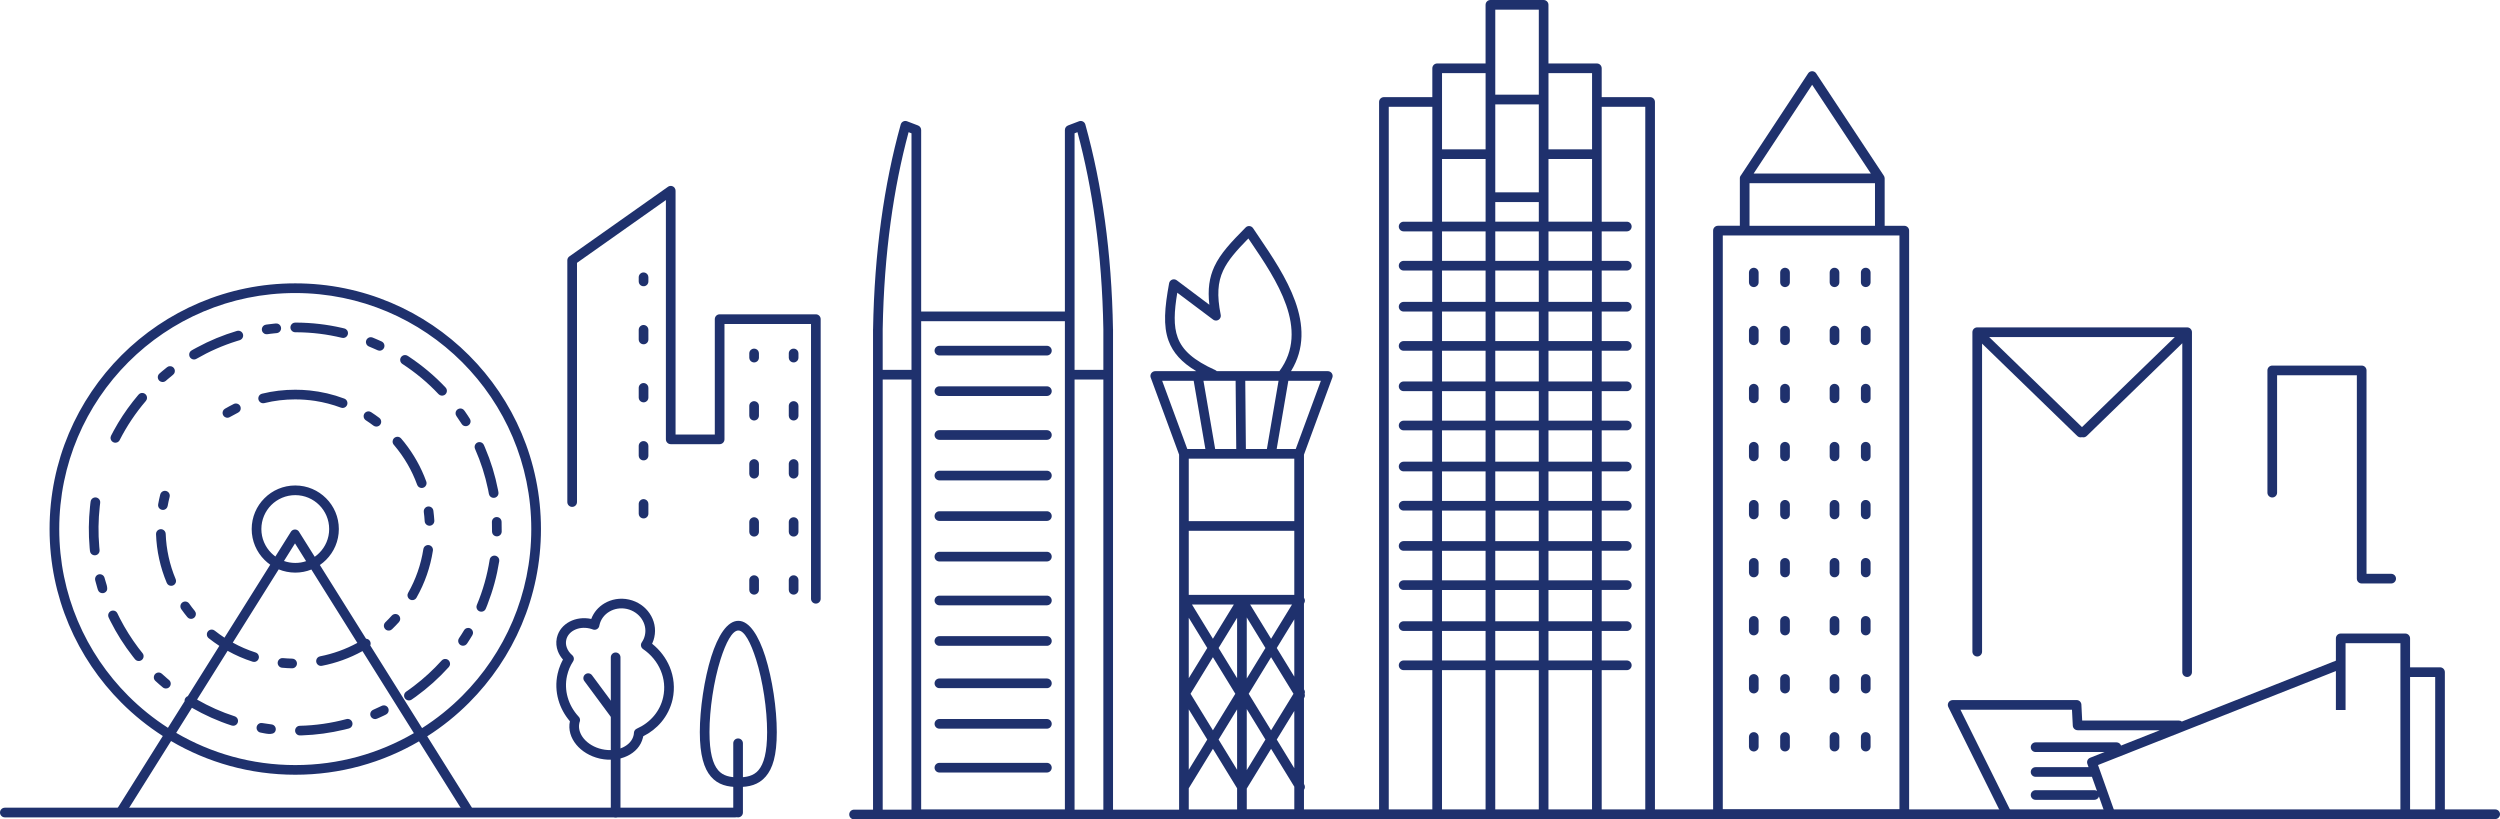
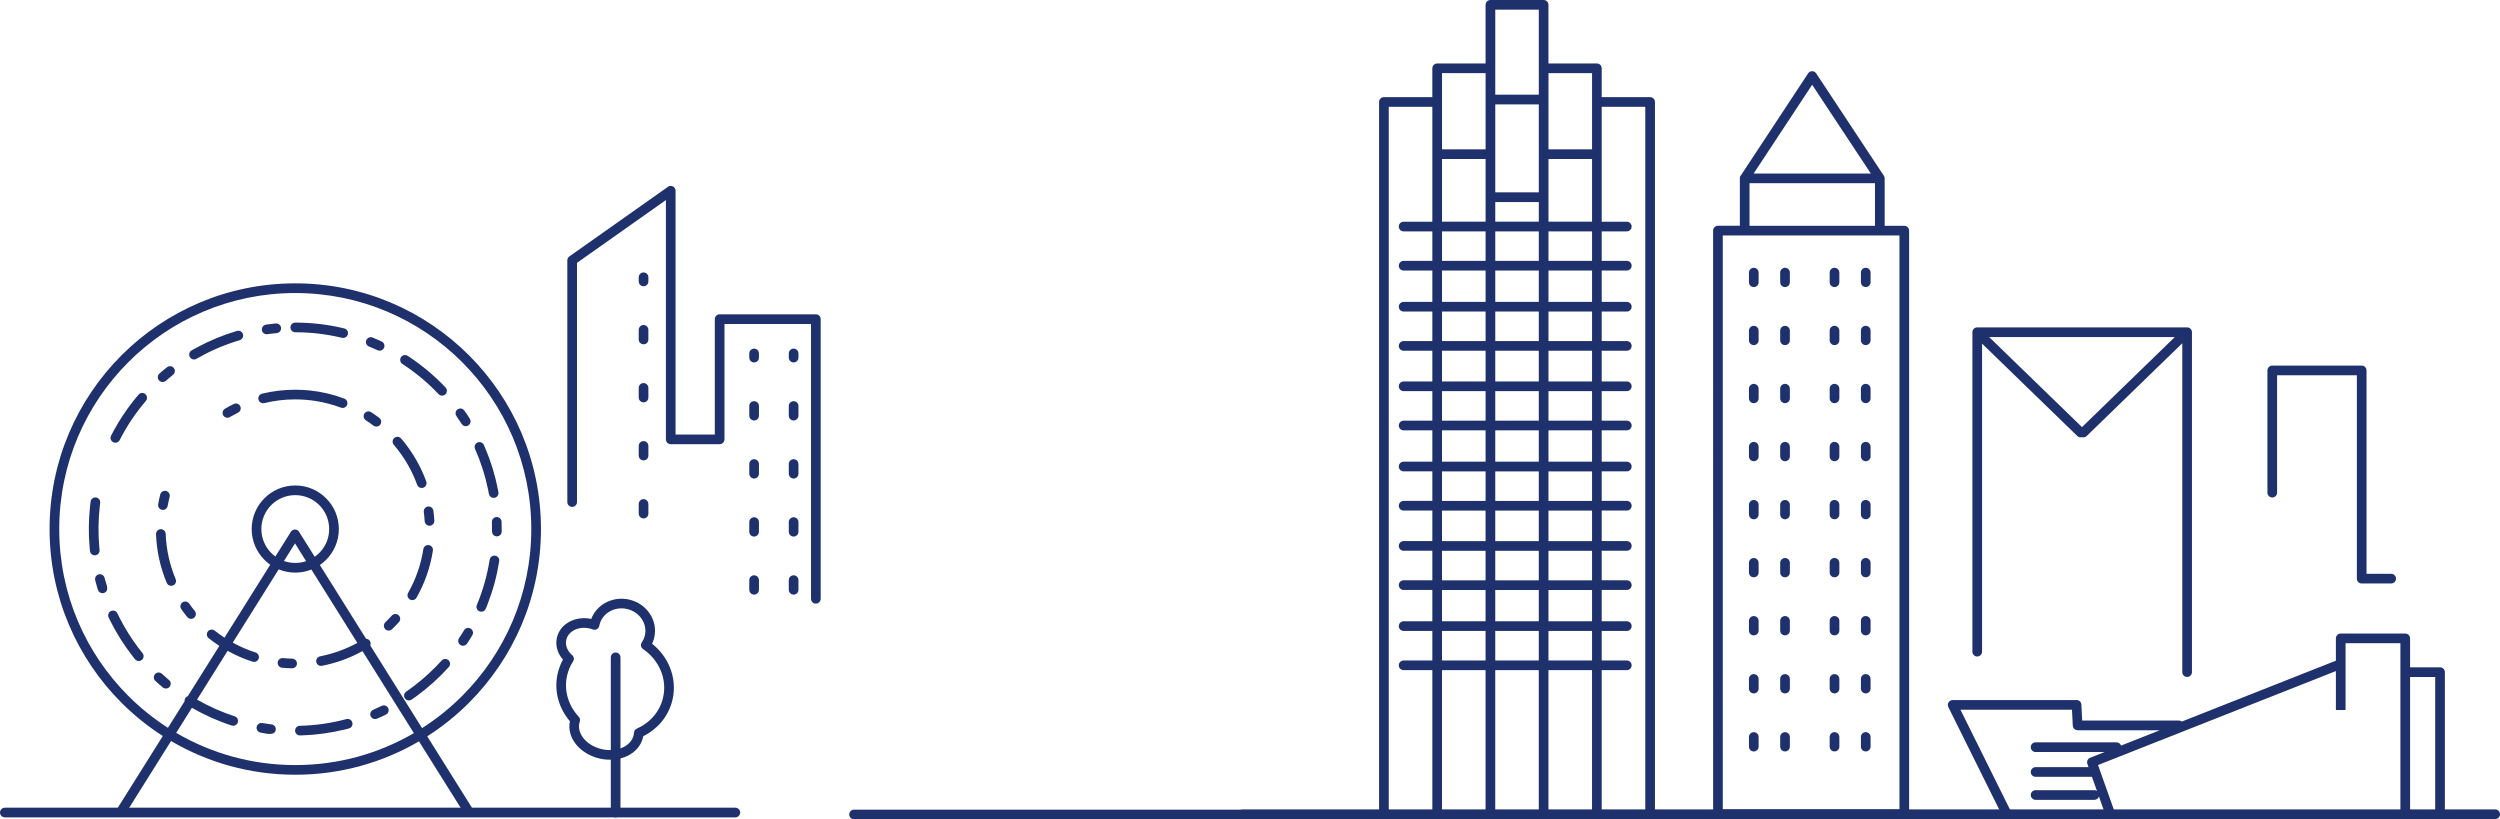
<svg xmlns="http://www.w3.org/2000/svg" id="Layer_1" data-name="Layer 1" viewBox="0 0 4754.14 1558.05">
  <defs>
    <style>
      .cls-1 {
        fill: #1f316d;
        stroke-width: 0px;
      }
    </style>
  </defs>
  <path class="cls-1" d="m2358.93,1539.65c.89-.29,1.84-.44,2.8-.44h2383.21c5.08,0,9.2,4.12,9.2,9.2s-4.12,9.2-9.2,9.2h-2284.97c-.88.29-1.76.45-2.72.45h-833.11c-5.15,0-9.2-4.12-9.2-9.2s4.04-9.2,9.2-9.2h734.79ZM9.2,1554.36c-5.08,0-9.2-4.12-9.2-9.2s4.12-9.2,9.2-9.2h1389.16c5.08,0,9.2,4.12,9.2,9.2s-4.12,9.2-9.2,9.2H9.2Z" />
  <path class="cls-1" d="m2640.93,1548.4c0,5.15-4.12,9.2-9.2,9.2s-9.2-4.04-9.2-9.2V193.91c0-5.08,4.12-9.2,9.2-9.2h92.06v-54.82c0-5.08,4.12-9.2,9.2-9.2h92.06V9.2c0-5.08,4.12-9.2,9.2-9.2h101.18c5.08,0,9.2,4.12,9.2,9.2v111.49h92.06c5.08,0,9.2,4.12,9.2,9.2v54.82h92.06c5.08,0,9.2,4.12,9.2,9.2v1354.5c0,5.15-4.12,9.2-9.2,9.2s-9.2-4.04-9.2-9.2V203.11h-82.86v218.49h47.76c5.08,0,9.2,4.12,9.2,9.2s-4.12,9.2-9.2,9.2h-47.76v56.07h47.76c5.08,0,9.2,4.12,9.2,9.2s-4.12,9.2-9.2,9.2h-47.76v59.61h47.76c5.08,0,9.2,4.12,9.2,9.2s-4.12,9.2-9.2,9.2h-47.76v56.15h47.76c5.08,0,9.2,4.12,9.2,9.2s-4.12,9.2-9.2,9.2h-47.76v58.43h47.76c5.08,0,9.2,4.12,9.2,9.2s-4.12,9.2-9.2,9.2h-47.76v56.15h47.76c5.08,0,9.2,4.12,9.2,9.19s-4.12,9.2-9.2,9.2h-47.76v59.61h47.76c5.08,0,9.2,4.12,9.2,9.2s-4.12,9.2-9.2,9.2h-47.76v56.15h47.76c5.08,0,9.2,4.04,9.2,9.2s-4.12,9.2-9.2,9.2h-47.76v58.06h47.76c5.08,0,9.2,4.12,9.2,9.2s-4.12,9.2-9.2,9.2h-47.76v56.15h47.76c5.08,0,9.2,4.12,9.2,9.2s-4.12,9.2-9.2,9.2h-47.76v59.53h47.76c5.08,0,9.2,4.12,9.2,9.2s-4.12,9.2-9.2,9.2h-47.76v56.15h47.76c5.08,0,9.2,4.12,9.2,9.2s-4.12,9.2-9.2,9.2h-47.76v273.98c0,5.15-4.12,9.2-9.2,9.2s-9.2-4.04-9.2-9.2v-273.98h-82.86v273.98c0,5.15-4.12,9.2-9.2,9.2s-9.2-4.04-9.2-9.2v-273.98h-82.79v273.98c0,5.15-4.12,9.2-9.2,9.2s-9.2-4.04-9.2-9.2v-273.98h-82.86v273.98c0,5.15-4.12,9.2-9.2,9.2s-9.2-4.04-9.2-9.2v-273.98h-54.6c-5.08,0-9.2-4.12-9.2-9.2s4.12-9.2,9.2-9.2h54.6v-56.15h-54.6c-5.08,0-9.2-4.12-9.2-9.2s4.12-9.2,9.2-9.2h54.6v-59.53h-54.6c-5.08,0-9.2-4.12-9.2-9.2s4.12-9.2,9.2-9.2h54.6v-56.15h-54.6c-5.08,0-9.2-4.12-9.2-9.2s4.12-9.2,9.2-9.2h54.6v-58.06h-54.6c-5.08,0-9.2-4.12-9.2-9.2s4.12-9.2,9.2-9.2h54.6v-56.15h-54.6c-5.08,0-9.2-4.12-9.2-9.2s4.12-9.2,9.2-9.2h54.6v-59.61h-54.6c-5.08,0-9.2-4.12-9.2-9.2s4.12-9.19,9.2-9.19h54.6v-56.15h-54.6c-5.08,0-9.2-4.12-9.2-9.2s4.12-9.2,9.2-9.2h54.6v-58.43h-54.6c-5.08,0-9.2-4.12-9.2-9.2s4.12-9.2,9.2-9.2h54.6v-56.15h-54.6c-5.08,0-9.2-4.12-9.2-9.2s4.12-9.2,9.2-9.2h54.6v-59.61h-54.6c-5.08,0-9.2-4.12-9.2-9.2s4.12-9.2,9.2-9.2h54.6v-56.07h-54.6c-5.08,0-9.2-4.12-9.2-9.2s4.12-9.2,9.2-9.2h54.6v-218.49h-82.86v1345.29Zm101.26-366.92h82.86v-59.53h-82.86v59.53Zm101.26,0h82.79v-59.53h-82.79v59.53Zm101.19,0h82.86v-59.53h-82.86v59.53Zm82.86,18.4h-82.86v56.15h82.86v-56.15Zm-101.26,0h-82.79v56.15h82.79v-56.15Zm-101.18,0h-82.86v56.15h82.86v-56.15Zm-82.86-170.88h82.86v-58.06h-82.86v58.06Zm101.26,0h82.79v-58.06h-82.79v58.06Zm101.19,0h82.86v-58.06h-82.86v58.06Zm82.86,18.4h-82.86v56.15h82.86v-56.15Zm-101.26,0h-82.79v56.15h82.79v-56.15Zm-101.18,0h-82.86v56.15h82.86v-56.15Zm-82.86-169.4h82.86v-59.61h-82.86v59.61Zm101.26,0h82.79v-59.61h-82.79v59.61Zm101.19,0h82.86v-59.61h-82.86v59.61Zm82.86,18.4h-82.86v56.15h82.86v-56.15Zm-101.26,0h-82.79v56.15h82.79v-56.15Zm-101.18,0h-82.86v56.15h82.86v-56.15Zm-82.86-170.95h82.86v-58.43h-82.86v58.43Zm101.26,0h82.79v-58.43h-82.79v58.43Zm101.19,0h82.86v-58.43h-82.86v58.43Zm82.86,18.4h-82.86v56.15h82.86v-56.15Zm-101.26,0h-82.79v56.15h82.79v-56.15Zm-101.18,0h-82.86v56.15h82.86v-56.15Zm-82.86-169.77h82.86v-59.61h-82.86v59.61Zm101.26,0h82.79v-59.61h-82.79v59.61Zm101.19,0h82.86v-59.61h-82.86v59.61Zm82.86,18.4h-82.86v56.15h82.86v-56.15Zm-101.26,0h-82.79v56.15h82.79v-56.15Zm-101.18,0h-82.86v56.15h82.86v-56.15Zm-82.86-170.88h82.86v-119.21h-82.86v119.21Zm101.26,0h82.79v-37.38h-82.79v37.38Zm101.19,0h82.86v-119.21h-82.86v119.21Zm82.86,18.4h-82.86v56.07h82.86v-56.07Zm-101.26,0h-82.79v56.07h82.79v-56.07Zm-101.18,0h-82.86v56.07h82.86v-56.07Zm18.39-310.11v50.19h82.79V18.4h-82.79v111.49Zm101.19,59.39v94.71h82.86v-144.9h-82.86v50.19Zm-101.19,9.2v167.34h82.79v-167.34h-82.79Zm-101.26-4.56v90.08h82.86v-144.9h-82.86v54.82Z" />
  <path class="cls-1" d="m3276.15,1539.21h335.94V447.72h-335.94v1091.49Zm262.65-119.36c0,8.02,9.57,12.14,15.45,6.7,1.84-1.7,2.95-4.2,2.95-6.7v-18.4c0-8.02-9.64-12.22-15.53-6.77-1.84,1.77-2.87,4.2-2.87,6.77v18.4Zm18.4-901.48c0-8.02-9.64-12.22-15.53-6.77-1.84,1.76-2.87,4.19-2.87,6.77v18.39c0,8.03,9.57,12.14,15.45,6.7,1.84-1.69,2.95-4.12,2.95-6.7v-18.39Zm0,110.38c0-8.02-9.64-12.21-15.53-6.77-1.84,1.77-2.87,4.2-2.87,6.77v18.4c0,8.02,9.57,12.14,15.45,6.7,1.84-1.69,2.95-4.12,2.95-6.7v-18.4Zm0,110.39c0-8.02-9.64-12.22-15.53-6.77-1.84,1.77-2.87,4.19-2.87,6.77v18.4c0,8.02,9.57,12.14,15.45,6.7,1.84-1.69,2.95-4.12,2.95-6.7v-18.4Zm0,110.39c0-8.02-9.64-12.22-15.53-6.77-1.84,1.77-2.87,4.2-2.87,6.77v18.39c0,8.02,9.57,12.14,15.45,6.7,1.84-1.69,2.95-4.2,2.95-6.7v-18.39Zm0,110.39c0-8.02-9.64-12.22-15.53-6.77-1.84,1.77-2.87,4.2-2.87,6.77v18.39c0,8.02,9.57,12.14,15.45,6.7,1.84-1.69,2.95-4.19,2.95-6.7v-18.39Zm0,110.38c0-8.02-9.64-12.21-15.53-6.77-1.84,1.76-2.87,4.19-2.87,6.77v18.4c0,8.02,9.57,12.14,15.45,6.69,1.84-1.69,2.95-4.19,2.95-6.69v-18.4Zm0,110.39c0-8.02-9.64-12.22-15.53-6.77-1.84,1.76-2.87,4.19-2.87,6.77v18.4c0,8.02,9.57,12.14,15.45,6.7,1.84-1.69,2.95-4.2,2.95-6.7v-18.4Zm0,110.38c0-8.02-9.64-12.21-15.53-6.77-1.84,1.77-2.87,4.2-2.87,6.77v18.4c0,8.02,9.57,12.14,15.45,6.7,1.84-1.69,2.95-4.2,2.95-6.7v-18.4Zm-77.79,128.79c0,8.02,9.57,12.14,15.46,6.7,1.84-1.7,2.94-4.2,2.94-6.7v-18.4c0-8.02-9.64-12.22-15.53-6.77-1.84,1.77-2.87,4.2-2.87,6.77v18.4Zm18.4-901.48c0-8.02-9.64-12.22-15.53-6.77-1.84,1.76-2.87,4.19-2.87,6.77v18.39c0,8.03,9.57,12.14,15.46,6.7,1.84-1.69,2.94-4.12,2.94-6.7v-18.39Zm0,110.38c0-8.02-9.64-12.21-15.53-6.77-1.84,1.77-2.87,4.2-2.87,6.77v18.4c0,8.02,9.57,12.14,15.46,6.7,1.84-1.69,2.94-4.12,2.94-6.7v-18.4Zm0,110.39c0-8.02-9.64-12.22-15.53-6.77-1.84,1.77-2.87,4.19-2.87,6.77v18.4c0,8.02,9.57,12.14,15.46,6.7,1.84-1.69,2.94-4.12,2.94-6.7v-18.4Zm0,110.39c0-8.02-9.64-12.22-15.53-6.77-1.84,1.77-2.87,4.2-2.87,6.77v18.39c0,8.02,9.57,12.14,15.46,6.7,1.84-1.69,2.94-4.2,2.94-6.7v-18.39Zm0,110.39c0-8.02-9.64-12.22-15.53-6.77-1.84,1.77-2.87,4.2-2.87,6.77v18.39c0,8.02,9.57,12.14,15.46,6.7,1.84-1.69,2.94-4.19,2.94-6.7v-18.39Zm0,110.38c0-8.02-9.64-12.21-15.53-6.77-1.84,1.76-2.87,4.19-2.87,6.77v18.4c0,8.02,9.57,12.14,15.46,6.69,1.84-1.69,2.94-4.19,2.94-6.69v-18.4Zm0,110.39c0-8.02-9.64-12.22-15.53-6.77-1.84,1.76-2.87,4.19-2.87,6.77v18.4c0,8.02,9.57,12.14,15.46,6.7,1.84-1.69,2.94-4.2,2.94-6.7v-18.4Zm0,110.38c0-8.02-9.64-12.21-15.53-6.77-1.84,1.77-2.87,4.2-2.87,6.77v18.4c0,8.02,9.57,12.14,15.46,6.7,1.84-1.69,2.94-4.2,2.94-6.7v-18.4Zm-112.52,128.79c0,8.02,9.57,12.14,15.45,6.7,1.84-1.7,2.95-4.2,2.95-6.7v-18.4c0-8.02-9.57-12.22-15.45-6.77-1.92,1.77-2.95,4.2-2.95,6.77v18.4Zm18.4-901.48c0-8.02-9.57-12.22-15.45-6.77-1.92,1.76-2.95,4.19-2.95,6.77v18.39c0,8.03,9.57,12.14,15.45,6.7,1.84-1.69,2.95-4.12,2.95-6.7v-18.39Zm0,110.38c0-8.02-9.57-12.21-15.45-6.77-1.92,1.77-2.95,4.2-2.95,6.77v18.4c0,8.02,9.57,12.14,15.45,6.7,1.84-1.69,2.95-4.12,2.95-6.7v-18.4Zm0,110.39c0-8.02-9.57-12.22-15.45-6.77-1.92,1.77-2.95,4.19-2.95,6.77v18.4c0,8.02,9.57,12.14,15.45,6.7,1.84-1.69,2.95-4.12,2.95-6.7v-18.4Zm0,110.39c0-8.02-9.57-12.22-15.45-6.77-1.92,1.77-2.95,4.2-2.95,6.77v18.39c0,8.02,9.57,12.14,15.45,6.7,1.84-1.69,2.95-4.2,2.95-6.7v-18.39Zm0,110.39c0-8.02-9.57-12.22-15.45-6.77-1.92,1.77-2.95,4.2-2.95,6.77v18.39c0,8.02,9.57,12.14,15.45,6.7,1.84-1.69,2.95-4.19,2.95-6.7v-18.39Zm0,110.38c0-8.02-9.57-12.21-15.45-6.77-1.92,1.76-2.95,4.19-2.95,6.77v18.4c0,8.02,9.57,12.14,15.45,6.69,1.84-1.69,2.95-4.19,2.95-6.69v-18.4Zm0,110.39c0-8.02-9.57-12.22-15.45-6.77-1.92,1.76-2.95,4.19-2.95,6.77v18.4c0,8.02,9.57,12.14,15.45,6.7,1.84-1.69,2.95-4.2,2.95-6.7v-18.4Zm0,110.38c0-8.02-9.57-12.21-15.45-6.77-1.92,1.77-2.95,4.2-2.95,6.77v18.4c0,8.02,9.57,12.14,15.45,6.7,1.84-1.69,2.95-4.2,2.95-6.7v-18.4Zm-77.79,128.79c0,8.02,9.57,12.14,15.45,6.7,1.91-1.7,2.94-4.2,2.94-6.7v-18.4c0-8.02-9.56-12.22-15.45-6.77-1.92,1.77-2.95,4.2-2.95,6.77v18.4Zm18.39-901.48c0-8.02-9.56-12.22-15.45-6.77-1.92,1.76-2.95,4.19-2.95,6.77v18.39c0,8.03,9.57,12.14,15.45,6.7,1.91-1.69,2.94-4.12,2.94-6.7v-18.39Zm0,110.38c0-8.02-9.56-12.21-15.45-6.77-1.92,1.77-2.95,4.2-2.95,6.77v18.4c0,8.02,9.57,12.14,15.45,6.7,1.91-1.69,2.94-4.12,2.94-6.7v-18.4Zm0,110.39c0-8.02-9.56-12.22-15.45-6.77-1.92,1.77-2.95,4.19-2.95,6.77v18.4c0,8.02,9.57,12.14,15.45,6.7,1.91-1.69,2.94-4.12,2.94-6.7v-18.4Zm0,110.39c0-8.02-9.56-12.22-15.45-6.77-1.92,1.77-2.95,4.2-2.95,6.77v18.39c0,8.02,9.57,12.14,15.45,6.7,1.91-1.69,2.94-4.2,2.94-6.7v-18.39Zm0,110.39c0-8.02-9.56-12.22-15.45-6.77-1.92,1.77-2.95,4.2-2.95,6.77v18.39c0,8.02,9.57,12.14,15.45,6.7,1.91-1.69,2.94-4.19,2.94-6.7v-18.39Zm0,110.38c0-8.02-9.56-12.21-15.45-6.77-1.92,1.76-2.95,4.19-2.95,6.77v18.4c0,8.02,9.57,12.14,15.45,6.69,1.91-1.69,2.94-4.19,2.94-6.69v-18.4Zm0,110.39c0-8.02-9.56-12.22-15.45-6.77-1.92,1.76-2.95,4.19-2.95,6.77v18.4c0,8.02,9.57,12.14,15.45,6.7,1.91-1.69,2.94-4.2,2.94-6.7v-18.4Zm0,110.38c0-8.02-9.56-12.21-15.45-6.77-1.92,1.77-2.95,4.2-2.95,6.77v18.4c0,8.02,9.57,12.14,15.45,6.7,1.91-1.69,2.94-4.2,2.94-6.7v-18.4Zm-33.7-957.62l127.82-193.98c2.8-4.2,8.46-5.37,12.73-2.58,1.03.67,1.91,1.55,2.58,2.58h0l128.42,194.2c1.17,1.55,1.84,3.46,1.84,5.52v90.15h37.31c5.07,0,9.2,4.12,9.2,9.2v1109.88c0,5.15-4.12,9.2-9.2,9.2h-354.34c-5.08,0-9.2-4.04-9.2-9.2V438.52c0-5.08,4.12-9.2,9.2-9.2h41.65v-90.59h0v-.44h0l.07-.22h0v-.37l.07-.07v-.3h0l.07-.07v-.15h0v-.07l.07-.07v-.29h.07v-.22h0l.07-.07v-.15h.07v-.22h0l.07-.07v-.08h0l.07-.14v-.07h.07v-.15l.07-.07h0v-.15l.07-.07h0l.07-.07v-.07h0l.08-.07v-.08l.07-.07h0l.08-.15v-.08l.07-.07h0l.07-.07h0v-.07l.07-.07h0l.07-.15h0l.15-.15.07-.15v-.07l.07-.07c.07-.07.15-.15.22-.29h0Zm135.48-172.28l-111.27,168.82h222.91l-111.64-168.82Zm119.51,268.16v-80.95h-238.58v80.95h238.58Z" />
-   <path class="cls-1" d="m2210.06,724.2l47.76,129.59h34.37l-22.22-129.59h-59.9Zm199.14,129.59l22.15-129.59h-63.29l1.18,129.59h39.96Zm40.76-129.59l-22.15,129.59h36.28l47.76-129.59h-61.89Zm-99.05,129.59l-1.18-129.59h-61.15l22.23,129.59h40.11Zm-39.81-149.97c1.1.51,1.99,1.18,2.8,1.99h119.07c58.43-79.04-5.82-173.89-54.75-246.01l-4.27-6.33c-22.44,22.96-38.86,41.29-48.05,61.3-10.08,21.86-12,46.73-4.56,83.75.59,2.5.07,5.22-1.62,7.43-3.01,4.05-8.75,4.86-12.8,1.84l-68.14-51.14c-5.96,35.84-7.36,63.21.81,85.21,8.98,24.43,30.39,43.42,71.53,61.97h0Zm-36.2,1.99c-27.96-16.7-44.23-35.03-52.62-57.62-10.6-28.78-7.51-63.22.96-109.5.96-5,5.74-8.24,10.67-7.36,1.62.3,3.02.96,4.19,1.92l61.67,46.29c-3.38-29.51,0-51.88,9.42-72.41,11.56-25.02,31.72-46.36,59.61-74.54,3.53-3.61,9.34-3.61,12.96,0,.51.51.96,1.03,1.32,1.62,4.27,6.33,7.29,10.82,10.3,15.31,49.97,73.74,115.02,169.7,61.67,256.32h69.99c5.08,0,9.2,4.12,9.2,9.2,0,1.32-.3,2.5-.81,3.68l-53.72,145.86v272.21c2.13,2.87,2.42,6.92.44,10.23l-.44.73v163.15c1.76,2.43,2.28,5.6,1.25,8.46,1.03,2.87.52,6.04-1.25,8.39v163.22l.44.74c1.98,3.31,1.69,7.36-.44,10.23v46.95c0,5.08-4.12,9.2-9.2,9.2h-219.08c-5.07,0-9.2-4.12-9.2-9.2v-684.31l-53.72-145.86c-.52-1.17-.81-2.36-.81-3.68,0-5.08,4.12-9.2,9.2-9.2h78.01Zm99.71,613.52l42.54,69.47,42.61-69.47-42.61-69.54-42.54,69.54Zm86.69,32.6l-33.34,54.46,33.34,54.53v-108.98Zm0,144.09l-44.15-72.04-46.21,75.57v40.11h90.37v-43.64Zm-90.37-31.57l35.47-58.06-35.47-57.99v116.05Zm6.4-314.81l39.81,65.05,39.81-65.05h-79.62Zm83.97,28.11l-33.34,54.53,33.34,54.45v-108.99Zm-90.37,112.52l35.47-57.99-35.47-58.07v116.05Zm-106.93,29.07l42.54,69.47,42.61-69.47-42.61-69.54-42.54,69.54Zm88.53,29.66l-35.18,57.4,35.18,57.47v-114.88Zm0,150.05l-45.99-75.06-45.92,75.06v40.62h91.91v-40.62Zm-91.91-35.18l35.18-57.47-35.18-57.4v114.88Zm6.11-314.23l39.81,65.05,39.81-65.05h-79.62Zm85.8,25.17l-35.18,57.47,35.18,57.4v-114.87Zm-91.91,114.87l35.18-57.4-35.18-57.47v114.87Zm0-298.63h200.68v-118.85h-200.68v118.85Zm200.68,18.4h-200.68v121.79h200.68v-121.79Z" />
-   <path class="cls-1" d="m2034.25,1558.05h-291.71c-5.07,0-9.2-4.12-9.2-9.2v-827.08h-54.75v824.8c0,5.07-4.12,9.2-9.2,9.2s-9.2-4.12-9.2-9.2v-920.69h.07v-.15c1.25-72.78,6.48-141.44,15.31-206.05,8.83-64.61,21.27-125.32,37.09-182.35.15-.44.22-.96.44-1.4,1.76-4.71,7.06-7.14,11.85-5.3l20.45,7.8c3.68,1.25,6.33,4.71,6.33,8.76v345.21h273.32V247.19c0-4.05,2.65-7.51,6.33-8.76l20.46-7.8c4.71-1.84,10.08.59,11.85,5.3.22.44.29.96.44,1.4,15.82,57.03,28.26,117.75,37.09,182.35,8.83,64.61,14.05,133.27,15.31,206.05v.15h.07v921.42c0,5.07-4.12,9.2-9.2,9.2s-9.2-4.12-9.2-9.2v-825.54h-54.75v827.08c0,5.08-4.12,9.2-9.2,9.2h0Zm-247.85-249.4c-5.08,0-9.2-4.12-9.2-9.2s4.12-9.2,9.2-9.2h204.43c5.08,0,9.2,4.12,9.2,9.2s-4.12,9.2-9.2,9.2h-204.43Zm0,160.43c-5.08,0-9.2-4.12-9.2-9.2s4.12-9.2,9.2-9.2h204.43c5.08,0,9.2,4.12,9.2,9.2s-4.12,9.2-9.2,9.2h-204.43Zm0-83.38c-5.08,0-9.2-4.12-9.2-9.19s4.12-9.2,9.2-9.2h204.43c5.08,0,9.2,4.12,9.2,9.2s-4.12,9.19-9.2,9.19h-204.43Zm0-395.1c-5.08,0-9.2-4.12-9.2-9.2s4.12-9.2,9.2-9.2h204.43c5.08,0,9.2,4.12,9.2,9.2s-4.12,9.2-9.2,9.2h-204.43Zm0,237.55c-5.08,0-9.2-4.12-9.2-9.2s4.12-9.2,9.2-9.2h204.43c5.08,0,9.2,4.12,9.2,9.2s-4.12,9.2-9.2,9.2h-204.43Zm0-77.06c-5.08,0-9.2-4.12-9.2-9.2s4.12-9.2,9.2-9.2h204.43c5.08,0,9.2,4.12,9.2,9.2s-4.12,9.2-9.2,9.2h-204.43Zm0-83.38c-5.08,0-9.2-4.12-9.2-9.2s4.12-9.2,9.2-9.2h204.43c5.08,0,9.2,4.12,9.2,9.2s-4.12,9.2-9.2,9.2h-204.43Zm0-391.72c-5.08,0-9.2-4.12-9.2-9.2s4.12-9.2,9.2-9.2h204.43c5.08,0,9.2,4.12,9.2,9.2s-4.12,9.2-9.2,9.2h-204.43Zm0,237.55c-5.08,0-9.2-4.12-9.2-9.2s4.12-9.2,9.2-9.2h204.43c5.08,0,9.2,4.12,9.2,9.2s-4.12,9.2-9.2,9.2h-204.43Zm0-77.12c-5.08,0-9.2-4.05-9.2-9.2s4.12-9.2,9.2-9.2h204.43c5.08,0,9.2,4.12,9.2,9.2s-4.12,9.2-9.2,9.2h-204.43Zm0-83.38c-5.08,0-9.2-4.12-9.2-9.2s4.12-9.2,9.2-9.2h204.43c5.08,0,9.2,4.12,9.2,9.2s-4.12,9.2-9.2,9.2h-204.43Zm311.8-49.68v-77.49h0c-1.26-71.9-6.4-139.75-15.16-203.77-8.24-60.27-19.65-117.16-34.07-170.73l-5.52,2.13v449.86h54.75Zm-364.86,0V253.51l-5.52-2.13c-14.42,53.57-25.83,110.46-34.07,170.73-8.76,64.03-13.91,131.88-15.16,203.77h0v77.49h54.75Zm18.39,836.28h273.32v-928.85h-273.32v928.85Z" />
  <path class="cls-1" d="m3824.7,1544.36c2.28,4.56.36,10.08-4.12,12.29-4.56,2.29-10.08.37-12.29-4.12l-103.25-207.96c-2.2-4.56-.37-10.08,4.2-12.29,1.33-.66,2.72-.96,4.05-.96v-.07h235.64c5.08,0,9.2,4.12,9.2,9.2v.3l1.47,29.51h184.05c2.06,0,3.97.67,5.52,1.84l292.89-115.76v-42.39c0-5.08,4.12-9.2,9.2-9.2h122.67c5.08,0,9.2,4.12,9.2,9.2v55.04h56.96c5.08,0,9.2,4.12,9.2,9.2v270.22c0,5.15-4.12,9.2-9.2,9.2s-9.2-4.04-9.2-9.2v-261.02h-47.76v261.02c0,5.15-4.12,9.2-9.2,9.2s-9.2-4.04-9.2-9.2v-325.26h-104.28v127.09h-18.39v-74.11l-452.36,178.68,32.15,90.59c1.62,4.78-.88,10.01-5.66,11.7-4.79,1.69-10.01-.81-11.7-5.59l-13.02-36.79c-1.18,3.68-4.64,6.33-8.76,6.33h-111.71c-5.08,0-9.2-4.12-9.2-9.2s4.12-9.2,9.2-9.2h111.71c1.84,0,3.54.52,5,1.47l-9.57-26.86h-107.15c-5.08,0-9.2-4.12-9.2-9.2s4.12-9.2,9.2-9.2h100.67l-2.13-5.96c-1.84-4.71.44-10.08,5.23-11.92l27.45-10.89h-131.21c-5.08,0-9.2-4.12-9.2-9.2s4.12-9.2,9.2-9.2h153.88c3.98,0,7.36,2.57,8.61,6.11l73.74-29.14h-156.38v-.07c-4.86,0-8.9-3.83-9.13-8.68l-1.54-30.24h-212.08l96.62,194.72Zm505.56-607.49c0,5.07-4.12,9.2-9.2,9.2s-9.2-4.12-9.2-9.2v-232.47c0-5.08,4.12-9.2,9.2-9.2h170.06c5.08,0,9.2,4.12,9.2,9.2v386.79h46.88c5.08,0,9.2,4.12,9.2,9.2s-4.12,9.2-9.2,9.2h-56.08c-5.07,0-9.2-4.12-9.2-9.2v-386.79h-151.67v223.28Zm-362.06-107.74c-2.5,2.35-5.89,3.09-8.98,2.21-3.02.89-6.48.15-8.91-2.21l-181.1-175.66v585.78c0,5.08-4.12,9.2-9.2,9.2s-9.2-4.12-9.2-9.2v-607.49c0-5.08,4.12-9.2,9.2-9.2h399.15c5.08,0,9.2,4.12,9.2,9.2v646.42c0,5.07-4.12,9.2-9.2,9.2s-9.2-4.12-9.2-9.2v-625.45l-181.76,176.4Zm-8.98-16.93l176.54-171.24h-353.08l176.54,171.24Z" />
  <path class="cls-1" d="m1097.23,954.75c0,5.08-4.12,9.2-9.19,9.2s-9.2-4.12-9.2-9.2v-459.72c0-3.31,1.76-6.18,4.41-7.8l186.99-132.02c4.13-2.94,9.86-1.91,12.74,2.21,1.17,1.62,1.69,3.46,1.69,5.3h0v463.54h74.62v-219.37c0-5.08,4.12-9.2,9.2-9.2h182.95c5.07,0,9.2,4.12,9.2,9.2v531.76c0,5.08-4.12,9.2-9.2,9.2s-9.2-4.12-9.2-9.2v-522.56h-164.55v219.37c0,5.08-4.13,9.2-9.2,9.2h-93.02c-5.08,0-9.2-4.12-9.2-9.2v-455.01l-169.04,119.37v454.93Zm327.63,166.83c0,8.02,9.56,12.22,15.45,6.77,1.84-1.76,2.94-4.19,2.94-6.77v-18.4c0-8.02-9.64-12.22-15.45-6.7-1.91,1.69-2.94,4.12-2.94,6.7v18.4Zm18.39-449.49c0-8.02-9.64-12.14-15.45-6.69-1.91,1.69-2.94,4.19-2.94,6.69v7.95c0,8.02,9.56,12.22,15.45,6.77,1.84-1.76,2.94-4.2,2.94-6.77v-7.95Zm0,99.94c0-8.02-9.64-12.14-15.45-6.7-1.91,1.69-2.94,4.12-2.94,6.7v18.39c0,8.02,9.56,12.22,15.45,6.77,1.84-1.77,2.94-4.2,2.94-6.77v-18.39Zm0,110.38c0-8.02-9.64-12.22-15.45-6.7-1.91,1.69-2.94,4.12-2.94,6.7v18.4c0,8.02,9.56,12.22,15.45,6.77,1.84-1.76,2.94-4.19,2.94-6.77v-18.4Zm0,110.39c0-8.02-9.64-12.22-15.45-6.7-1.91,1.69-2.94,4.12-2.94,6.7v18.4c0,8.02,9.56,12.21,15.45,6.77,1.84-1.77,2.94-4.19,2.94-6.77v-18.4Zm56.74,128.78c0,8.02,9.57,12.22,15.45,6.77,1.91-1.76,2.95-4.19,2.95-6.77v-18.4c0-8.02-9.57-12.22-15.46-6.7-1.91,1.69-2.94,4.12-2.94,6.7v18.4Zm18.4-449.49c0-8.02-9.57-12.14-15.46-6.69-1.91,1.69-2.94,4.19-2.94,6.69v7.95c0,8.02,9.57,12.22,15.45,6.77,1.91-1.76,2.95-4.2,2.95-6.77v-7.95Zm0,99.94c0-8.02-9.57-12.14-15.46-6.7-1.91,1.69-2.94,4.12-2.94,6.7v18.39c0,8.02,9.57,12.22,15.45,6.77,1.91-1.77,2.95-4.2,2.95-6.77v-18.39Zm0,110.38c0-8.02-9.57-12.22-15.46-6.7-1.91,1.69-2.94,4.12-2.94,6.7v18.4c0,8.02,9.57,12.22,15.45,6.77,1.91-1.76,2.95-4.19,2.95-6.77v-18.4Zm0,110.39c0-8.02-9.57-12.22-15.46-6.7-1.91,1.69-2.94,4.12-2.94,6.7v18.4c0,8.02,9.57,12.21,15.45,6.77,1.91-1.77,2.95-4.19,2.95-6.77v-18.4Zm-303.78-16.04c0,7.95,9.64,12.15,15.53,6.7,1.83-1.77,2.87-4.2,2.87-6.7v-18.39c0-8.02-9.57-12.22-15.45-6.77-1.84,1.76-2.94,4.19-2.94,6.77v18.39Zm18.39-449.48c0-8.02-9.57-12.22-15.45-6.77-1.84,1.77-2.94,4.2-2.94,6.77v7.94c0,8.02,9.64,12.15,15.53,6.7,1.83-1.76,2.87-4.2,2.87-6.7v-7.94Zm0,99.93c0-8.02-9.57-12.22-15.45-6.77-1.84,1.77-2.94,4.2-2.94,6.77v18.4c0,7.95,9.64,12.14,15.53,6.7,1.83-1.77,2.87-4.2,2.87-6.7v-18.4Zm0,110.39c0-8.02-9.57-12.22-15.45-6.77-1.84,1.77-2.94,4.2-2.94,6.77v18.39c0,7.95,9.64,12.14,15.53,6.7,1.83-1.76,2.87-4.19,2.87-6.7v-18.39Zm0,110.38c0-8.02-9.57-12.21-15.45-6.77-1.84,1.76-2.94,4.19-2.94,6.77v18.4c0,7.95,9.64,12.14,15.53,6.7,1.83-1.76,2.87-4.19,2.87-6.7v-18.4Z" />
  <path class="cls-1" d="m1179.94,1545.17c0,5.08-4.12,9.2-9.2,9.2s-9.2-4.12-9.2-9.2v-295.17c0-5.08,4.12-9.2,9.2-9.2s9.2,4.12,9.2,9.2v295.17Z" />
  <path class="cls-1" d="m1196.13,1140.13c16.78,3.75,30.61,13.61,39.3,26.49,8.83,13.02,12.44,29.14,8.83,45.33-.81,3.68-1.92,7.14-3.39,10.37-.22.66-.51,1.25-.81,1.84,14.87,11.85,26.42,27.08,33.48,44.01,7.88,19.06,10.23,40.33,5.52,61.67-3.68,16.41-11.19,31.05-21.34,43.2-9.42,11.26-21.27,20.46-34.52,27.08l-.22,1.18c-.07.59-.22,1.17-.44,1.76-3.75,15.45-14.86,27.6-29.95,34.66-14.35,6.84-32.45,8.98-50.92,5.08-.59-.07-1.18-.22-1.69-.37-18.4-4.34-33.85-13.98-43.93-26.2-10.75-12.95-15.67-28.85-12.29-44.67-10.15-11.85-17.66-25.68-21.85-40.4-4.56-15.9-5.3-32.97-1.47-50.04,1.32-6.03,3.16-11.78,5.52-17.29,1.4-3.32,2.95-6.48,4.64-9.57-4.27-4.78-7.58-10.23-9.79-16.04-2.87-7.73-3.75-16.12-2.06-24.43.07-.66.22-1.25.44-1.84,3.16-13.17,12.14-23.55,24.13-29.88,11.56-6.03,25.98-8.24,40.62-5.15l.44.07c4.71-12.66,13.69-22.89,24.95-29.58,13.39-7.95,30.02-11.04,46.8-7.29h0Zm24.06,36.72c-6.18-9.12-16.04-16.11-28.03-18.84-12-2.65-23.92-.52-33.41,5.15-9.35,5.52-16.34,14.49-18.77,25.53l-.22.89c-.07.73-.29,1.39-.52,2.13-1.84,4.71-7.13,7.14-11.84,5.3-1.1-.44-2.21-.81-3.24-1.1-1.32-.36-2.43-.66-3.31-.88h-.07c-10.53-2.35-20.83-.96-29,3.31-7.58,3.98-13.17,10.45-14.94,18.47h0c-1.17,5.08-.66,10.23,1.18,15.01,1.91,5.23,5.37,10.01,10.08,14.05,3.46,2.95,4.27,8.02,1.69,11.92-2.72,4.12-5,8.54-7,13.1-1.83,4.57-3.38,9.27-4.49,14.21-3.09,13.91-2.5,27.89,1.25,40.99,3.82,13.47,10.89,25.91,20.53,36.36,2.58,2.35,3.68,6.18,2.51,9.71-.23.51-.37,1.03-.52,1.47-.15.74-.29,1.25-.37,1.55-2.21,10.01,1.18,20.53,8.46,29.36,7.8,9.42,20.01,16.93,34.59,20.16h0c14.71,3.31,28.92,1.69,40.03-3.53,10.31-4.93,17.89-12.95,20.09-22.96h0c.15-.74.29-1.47.44-2.35.07-.67.14-1.25.14-1.91.07-3.53,2.13-6.85,5.52-8.32,12.65-5.6,23.92-13.91,32.67-24.36,8.39-10.01,14.5-22,17.44-35.4,3.9-17.44,1.99-34.96-4.56-50.63-6.7-16.19-18.25-30.39-33.34-40.7l-.37-.3c-4.19-2.87-5.22-8.61-2.35-12.73,1.4-2.06,2.58-4.19,3.61-6.48.96-2.28,1.76-4.64,2.28-7.06,2.5-11.04-.07-22.08-6.19-31.13h0Z" />
-   <path class="cls-1" d="m1175.24,1350.74c3.02,4.04,2.13,9.79-1.92,12.8-4.12,3.01-9.86,2.21-12.88-1.84l-49.3-66.67c-3.01-4.05-2.13-9.79,1.91-12.8,4.05-3.02,9.79-2.21,12.81,1.92l49.38,66.6Z" />
-   <path class="cls-1" d="m1404.03,1180.6c21.05,0,38.78,28.41,51.3,67.92,13.39,42.46,21.85,98.76,21.85,143.8s-8.02,69.25-20.98,84.33c-13.83,16.19-32.16,20.02-52.17,20.02s-38.42-3.83-52.25-20.02c-12.95-15.08-20.97-40.77-20.97-84.33s8.46-101.34,21.85-143.8c12.51-39.51,30.25-67.92,51.37-67.92h0Zm33.78,73.51c-10.16-32.08-22.23-55.12-33.78-55.12s-23.7,23.03-33.85,55.12c-12.88,40.77-20.98,94.86-20.98,138.2,0,38.63,6.33,60.56,16.48,72.41,9.34,10.96,23.04,13.54,38.34,13.54s28.92-2.58,38.27-13.54c10.16-11.85,16.49-33.78,16.49-72.41,0-43.35-8.1-97.44-20.97-138.2h0Z" />
-   <path class="cls-1" d="m1412.78,1545.17c0,5.08-4.12,9.2-9.19,9.2s-9.2-4.12-9.2-9.2v-131.73c0-5.07,4.12-9.2,9.2-9.2s9.19,4.12,9.19,9.2v131.73Z" />
  <path class="cls-1" d="m553.18,1011.27c2.72-4.34,8.39-5.6,12.66-2.95,1.4.88,2.5,2.06,3.16,3.46l29.51,47.03c3.09-2.14,5.89-4.56,8.54-7.21,11.7-11.63,18.91-27.74,18.91-45.55s-7.22-33.93-18.91-45.63c-11.63-11.63-27.74-18.84-45.55-18.84s-33.93,7.21-45.63,18.84c-11.63,11.7-18.84,27.82-18.84,45.63s7.22,33.93,18.84,45.55c2.43,2.43,5.08,4.64,7.8,6.7l29.51-47.02Zm7.8,22.08l-20.97,33.48c6.7,2.35,13.91,3.68,21.49,3.68s14.13-1.18,20.61-3.38l-21.12-33.78Zm-30.98,49.38l-87.35,139.3c13.76,7.66,28.18,13.91,43.35,18.77,2.28.73,4.04,2.21,5.22,4.27,4.05,7.36-2.87,15.75-10.82,13.25-16.63-5.3-32.45-12.22-47.54-20.68l-58.13,92.73c22.74,13.02,46.58,23.77,71.6,31.79,2.65.89,4.71,2.87,5.74,5.45,2.72,7.28-3.98,14.42-11.34,12.14-26.49-8.54-51.73-19.95-75.79-33.78l-29.88,47.69c66.45,38.85,143.79,61.23,226.44,61.23s159.25-22.15,225.55-60.71l-97.72-156.01c-24.06,13.32-50.19,22.74-77.12,27.96-2.21.44-4.41.07-6.4-1.03-7.29-4.34-5.45-15.31,2.87-17,24.66-4.86,48.72-13.47,70.87-25.54l-87.42-139.53c-9.5,3.82-19.8,5.89-30.62,5.89s-21.78-2.21-31.5-6.18h0Zm-204.73,326.45l-87.13,138.87c-2.65,4.27-8.32,5.59-12.66,2.87-4.27-2.65-5.52-8.32-2.87-12.66l86.98-138.64c-28.4-18.25-54.75-39.44-78.52-63.21-84.48-84.56-136.81-201.34-136.81-330.35s52.33-245.86,136.81-330.42c84.56-84.56,201.42-136.81,330.42-136.81s245.79,52.25,330.35,136.81c84.55,84.55,136.87,201.34,136.87,330.42s-52.32,245.79-136.87,330.35c-23.99,24.06-50.63,45.47-79.41,63.8l84.19,134.38c2.65,4.27,1.39,9.94-2.95,12.66-4.27,2.65-9.93,1.32-12.58-2.95l-84.33-134.52c-69.1,40.33-149.46,63.5-235.27,63.5s-166.9-23.33-236.23-64.09h0Zm-5.88-25.17l31.71-50.56c-.59-4.49,2.28-8.32,6.11-9.71l59.9-95.52c-6.92-4.56-13.69-9.42-20.24-14.57-1.99-1.62-3.17-3.75-3.46-6.25-.88-8.1,8.39-13.25,14.79-8.24,6.11,4.78,12.29,9.27,18.69,13.46l86.99-138.72c-3.9-2.8-7.58-5.89-10.97-9.27-15.01-15.01-24.29-35.69-24.29-58.58s9.27-43.64,24.29-58.58c14.94-15.02,35.69-24.29,58.58-24.29s43.56,9.27,58.58,24.29c15.01,14.94,24.29,35.69,24.29,58.58s-9.28,43.57-24.29,58.58c-3.61,3.61-7.58,6.92-11.78,9.79l87.8,140.19c.29,0,.51.07.81.07,6.47.96,9.42,7.58,7.21,12.73l98.53,157.19c27.6-17.59,53.13-38.12,76.24-61.22,81.17-81.17,131.43-193.39,131.43-317.32s-50.26-236.15-131.43-317.4c-81.24-81.24-193.46-131.43-317.39-131.43s-236.15,50.19-317.4,131.43c-81.17,81.25-131.43,193.4-131.43,317.4s50.26,236.15,131.43,317.32c22.81,22.81,48.06,43.19,75.29,60.64h0Zm242.11-624.49c12.73,0,24.95.96,37.53,2.8,16.93,2.65,33.19,6.84,49.31,12.88,3.16,1.18,6.63.59,9.2-1.62,5.3-4.56,3.75-13.17-2.8-15.6-21.49-8.1-43.34-13.17-66.16-15.53-9.05-.89-17.96-1.33-27.08-1.33-21.34,0-42.61,2.43-63.36,7.58-6.92,1.77-9.28,10.38-4.2,15.45,2.28,2.29,5.52,3.17,8.68,2.43,19.28-4.79,39-7.07,58.87-7.07h0Zm-108.77,25.17c7.43-3.68,6.55-14.57-1.4-17-2.36-.66-4.64-.51-6.77.52-5.74,2.87-11.33,5.89-16.78,9.05-7.14,4.27-5.52,15.01,2.57,16.93,2.35.52,4.64.15,6.77-1.1,5.08-2.94,10.3-5.74,15.61-8.39h0Zm-130.11,160.13c.81-3.31-.22-6.62-2.65-8.98-5.23-4.79-13.47-2.29-15.24,4.49-1.54,6.18-2.87,12.36-3.97,18.62-1.55,8.46,8.39,14.13,15.01,8.61,1.62-1.4,2.72-3.31,3.09-5.37,1.03-5.89,2.29-11.63,3.75-17.37h0Zm-7.5,70.35c-.15-3.6-2.36-6.77-5.59-8.17-6.26-2.58-13.03,2.13-12.81,8.83,1.1,31.72,8.1,63.36,20.38,92.57,3.16,7.51,13.69,7.51,16.93.07.96-2.36.96-4.86,0-7.21-11.41-27.23-17.88-56.59-18.91-86.1h0Zm44.6,132.54c-4.28-5.96-13.47-4.78-16.12,2.06-1.03,2.94-.66,6.03,1.1,8.61,3.68,5.15,7.51,10.3,11.56,15.16,5.44,6.55,15.97,2.95,16.26-5.59.07-2.28-.66-4.34-2.06-6.11-3.75-4.56-7.36-9.28-10.74-14.13h0Zm178.31,103.76c-7.88-.66-12.88,8.17-8.25,14.57,1.55,2.14,3.9,3.54,6.55,3.76,6.33.59,12.66.96,19.06,1.1,3.46.07,6.55-1.76,8.25-4.78,3.24-6.1-1.03-13.46-7.95-13.61-5.88-.15-11.77-.52-17.66-1.03h0Zm194.71-68.07c-6.18,6.11-1.32,16.56,7.29,15.75,2.13-.22,4.05-1.1,5.52-2.58,4.56-4.42,8.98-8.98,13.24-13.69,5.96-6.92-.37-17.22-9.19-15.01-1.77.44-3.31,1.39-4.57,2.79-3.83,4.34-8.09,8.68-12.29,12.73h0Zm43.35-55.92c-3.9,6.84,2.13,15.15,9.78,13.61,2.65-.59,4.86-2.13,6.18-4.49,15.82-27.82,26.28-57.99,31.21-89.56.59-3.68-1.11-7.29-4.27-9.2-5.59-3.46-12.95-.07-13.91,6.4-4.57,29.29-14.35,57.47-28.99,83.23h0Zm31.49-136.29c.22,3.61,2.5,6.63,5.81,7.95,6.26,2.5,12.95-2.36,12.59-9.13-.44-6.33-1.03-12.58-1.84-18.91-.88-6.47-8.02-10.01-13.76-6.77-3.23,1.99-4.93,5.45-4.48,9.2.81,5.89,1.32,11.77,1.69,17.66h0Zm-14.28-69.25c2.79,7.65,13.39,8.17,16.92.88,1.11-2.2,1.26-4.85.37-7.21-9.79-27.01-23.85-51.88-41.66-74.4-1.99-2.5-4.05-5-6.18-7.43-5.23-6.11-15.24-2.95-16.12,5.08-.22,2.58.51,5,2.21,6.99l.96,1.1c18.92,22.44,33.48,47.46,43.49,74.99h0Zm-83.08-112.52c3.01,2.21,6.99,2.43,10.23.52,5.6-3.38,6.03-11.34.81-15.31-5.07-3.83-10.23-7.43-15.6-10.89-6.69-4.34-15.45,1.4-14.05,9.35.51,2.5,1.91,4.71,4.05,6.11,5,3.24,9.78,6.62,14.57,10.23h0Zm-148.73-195.97c-8.02,0-12.22,9.57-6.77,15.46,1.77,1.84,4.2,2.94,6.77,2.94h2.43c29.58.22,57.77,3.68,86.54,10.6,8.32,1.91,14.49-7.36,9.64-14.35-1.4-1.76-3.16-3.02-5.37-3.53l-4.56-1.1c-28.7-6.55-56.74-9.79-86.18-10.01h-2.5Zm-35.25,20.02c2.79-.29,5.22-1.77,6.77-4.05,4.27-6.55-.74-14.94-8.46-14.28l-3.16.3c-4.13.44-8.25.88-12.36,1.47l-3.24.44c-8.53,1.25-10.82,12.51-3.46,16.93,1.92,1.18,3.97,1.55,6.11,1.25l3.01-.37,2.36-.37,4.71-.52,4.71-.52,3.02-.29Zm-70.43,13.46c3.61-1.1,6.11-4.12,6.55-7.8.74-6.55-5.44-11.7-11.77-9.86-26.79,8.02-51.51,18.18-76.24,31.57-2.13,1.1-4.19,2.28-6.26,3.38l-3.82,2.21c-6.77,3.98-5.74,14.13,1.76,16.71,2.58.81,5.15.59,7.51-.81,24.5-14.13,49.67-25.24,76.68-33.71,1.84-.59,3.75-1.18,5.59-1.69h0Zm-126.72,65.72c6.84-5.52,2.87-16.48-5.89-16.33-2.06,0-3.9.66-5.52,1.99-3.24,2.5-6.4,5.15-9.57,7.8-1.62,1.4-3.31,2.8-4.93,4.27-5.89,5.08-3.02,14.87,4.71,15.97,2.73.44,5.37-.37,7.44-2.13l2.94-2.58c3.61-3.09,7.14-6.03,10.82-8.98h0Zm-51.66,49.75c5.15-6.18.66-15.46-7.43-15.16-2.58.14-4.85,1.25-6.55,3.24l-1.91,2.21c-3.02,3.61-5.96,7.21-8.91,10.97-13.76,17.59-25.68,35.62-36.36,55.27-1.76,3.16-3.46,6.4-5.07,9.64-3.9,7.73,3.97,15.97,11.92,12.59,1.99-.89,3.53-2.35,4.49-4.34,13.46-26.49,30.39-51.8,49.82-74.4h0Zm-86.91,193.84c.51-3.68-1.33-7.29-4.56-9.13-5.66-3.24-12.88.29-13.68,6.85l-.59,4.56-.22,2.43-.29,2.5c-2.73,26.12-3.02,51.59-.74,77.78l.22,2.42.44,4.2c.37,3.83,3.02,6.92,6.77,7.87,6.26,1.62,12.14-3.38,11.48-9.86-.22-2.06-.44-4.19-.59-6.25-2.21-26.05-1.84-50.63.96-76.53.29-2.28.51-4.57.81-6.84h0Zm8.32,142.62c-1.91-7.43-11.63-9.42-16.26-3.24-1.62,2.35-2.21,5.08-1.55,7.8l.81,3.09c1.03,3.9,2.13,7.8,3.24,11.63l1.1,3.46c2.43,7.8,13.03,8.76,16.93,1.55,2.65-5.08-2.06-15.97-3.46-21.34l-.81-2.94Zm24.36,67.41c-3.31-6.99-13.32-6.92-16.63.07-1.18,2.5-1.11,5.44.07,7.95.96,2.06,1.99,4.2,3.02,6.26,12.22,24.36,26.2,46.43,42.98,67.92,1.33,1.69,2.72,3.46,4.12,5.23,4.78,5.74,14.05,3.83,16.04-3.46.73-2.87.15-5.89-1.77-8.17-2.72-3.46-5.44-6.85-8.09-10.3-13.17-17.59-24.66-35.84-34.74-55.34-1.03-2.06-2.06-4.05-3.02-6.11l-1.99-4.04Zm84.7,115.02c-6.03-5.52-15.74-1.03-15.38,7.14.07,2.5,1.1,4.63,2.94,6.4,2.43,2.21,4.86,4.34,7.29,6.55,2.28,1.99,4.56,3.9,6.84,5.81,3.39,2.87,8.32,2.87,11.7.07,4.49-3.61,4.56-10.45.15-14.13l-3.17-2.65c-3.46-3.01-6.99-6.11-10.38-9.2h0Zm190.67,93.68c-8.32-1.33-13.91,8.24-8.68,14.86,1.47,1.77,3.38,2.94,5.66,3.31,7.51,1.25,23.04,6.03,27.67-1.84,3.31-5.74-.29-13.03-6.92-13.76-5.96-.73-11.84-1.55-17.73-2.57h0Zm71.53,5.22c-7.8.15-11.85,9.42-6.55,15.31,1.84,1.99,4.27,3.09,7.06,3.02l3.53-.07c27.74-.96,53.72-4.56,80.73-10.97l2.35-.59c2.13-.51,4.27-1.1,6.4-1.62,7.43-2.06,9.19-11.85,2.94-16.41-2.28-1.62-5.08-2.14-7.8-1.4-28.92,7.72-58.73,12.07-88.68,12.73h0Zm139.53-30.39c-6.18,2.72-7.51,10.82-2.43,15.31,2.73,2.42,6.48,3.02,9.79,1.55l3.9-1.69c2.87-1.33,5.81-2.65,8.68-3.98,1.47-.73,3.02-1.47,4.49-2.21,7.43-3.68,6.55-14.57-1.39-17.07-2.29-.66-4.64-.44-6.77.59-5.37,2.65-10.82,5.15-16.26,7.51h0Zm62.84-34.59c-4.34,2.95-5.37,8.91-2.21,13.1,3.02,3.9,8.46,4.86,12.59,2.06l2.06-1.47c1.91-1.33,3.82-2.65,5.81-4.05,23.1-16.77,43.71-35.25,62.77-56.37,5.52-6.1.89-15.82-7.28-15.38-2.5.15-4.71,1.25-6.4,3.09-16.12,17.81-33.56,33.85-52.62,48.35-4.86,3.68-9.71,7.29-14.72,10.67h0Zm100.38-101.55c-1.77,2.65-2.06,6.11-.67,9.05,3.02,6.47,12,7.14,15.97,1.18l1.54-2.28c1.25-1.99,2.58-3.98,3.83-5.96,1.62-2.5,3.16-5.08,4.71-7.66,4.27-7.21-2.43-15.9-10.45-13.54-2.29.67-4.05,2.06-5.3,4.05-3.09,5.15-6.26,10.23-9.64,15.16h0Zm33.92-63.14c-2.95,7.14,3.67,14.5,11.11,12.36,2.72-.81,4.86-2.72,5.88-5.3l1.33-3.16,1.76-4.42c10.6-27.38,17.88-53.86,22.52-82.86.51-3.68-1.11-7.29-4.27-9.2-5.59-3.46-12.95-.07-13.91,6.4-4.64,29.51-12.88,58.65-24.43,86.17h0Zm28.92-139.75c0,8.02,9.35,12.22,15.38,6.84,1.92-1.76,2.95-4.12,3.02-6.77.07-6.26-.08-12.51-.23-18.76-.3-8.17-10.38-11.93-15.97-5.96-1.62,1.84-2.51,4.2-2.43,6.62.15,6.03.22,12,.22,18.03h0Zm-5.96-71.53c1.54,8.09,12,10.3,16.7,3.53,1.32-2.13,1.84-4.41,1.4-6.85l-.74-4.19c-5.52-28.11-13.54-54.38-24.8-80.73-.73-1.62-1.4-3.31-2.14-4.93-3.08-6.63-12.14-7.29-16.11-1.18-1.69,2.65-1.92,5.89-.66,8.75,11.11,25.17,19.06,50.12,24.72,76.98l.44,2.28c.44,2.13.81,4.2,1.18,6.33h0Zm-51.74-132.98c4.41,6.85,14.79,5,16.71-2.94.51-2.5.07-4.86-1.25-7-1.25-1.99-2.5-3.9-3.75-5.89-1.76-2.65-3.53-5.23-5.3-7.8l-1.39-1.91c-4.93-7.07-15.9-4.12-16.71,4.48-.15,2.21.44,4.27,1.69,6.04,3.46,4.93,6.77,9.93,10.01,15.01h0Zm-44.01-56.74c2.95,3.09,7.51,3.83,11.26,1.69,5.15-3.01,6.18-9.94,2.13-14.28-20.97-22.37-44.81-42.16-70.28-59.09l-1.84-1.18c-6.99-4.56-15.97,1.84-13.99,9.94.67,2.28,1.99,4.19,3.98,5.52,24.95,16.26,48.35,35.62,68.73,57.4h0Zm-115.83-83.45c7.36,3.38,15.23-3.82,12.43-11.55-.88-2.28-2.58-4.12-4.78-5.15-1.62-.73-3.31-1.47-4.93-2.21l-4.34-1.91c-2.72-1.18-5.37-2.28-8.02-3.39-7.66-3.02-15.16,4.71-11.85,12.29.96,2.13,2.79,3.9,5,4.78,3.24,1.33,6.48,2.72,9.65,4.12,2.28.96,4.56,1.99,6.84,3.02h0Z" />
</svg>